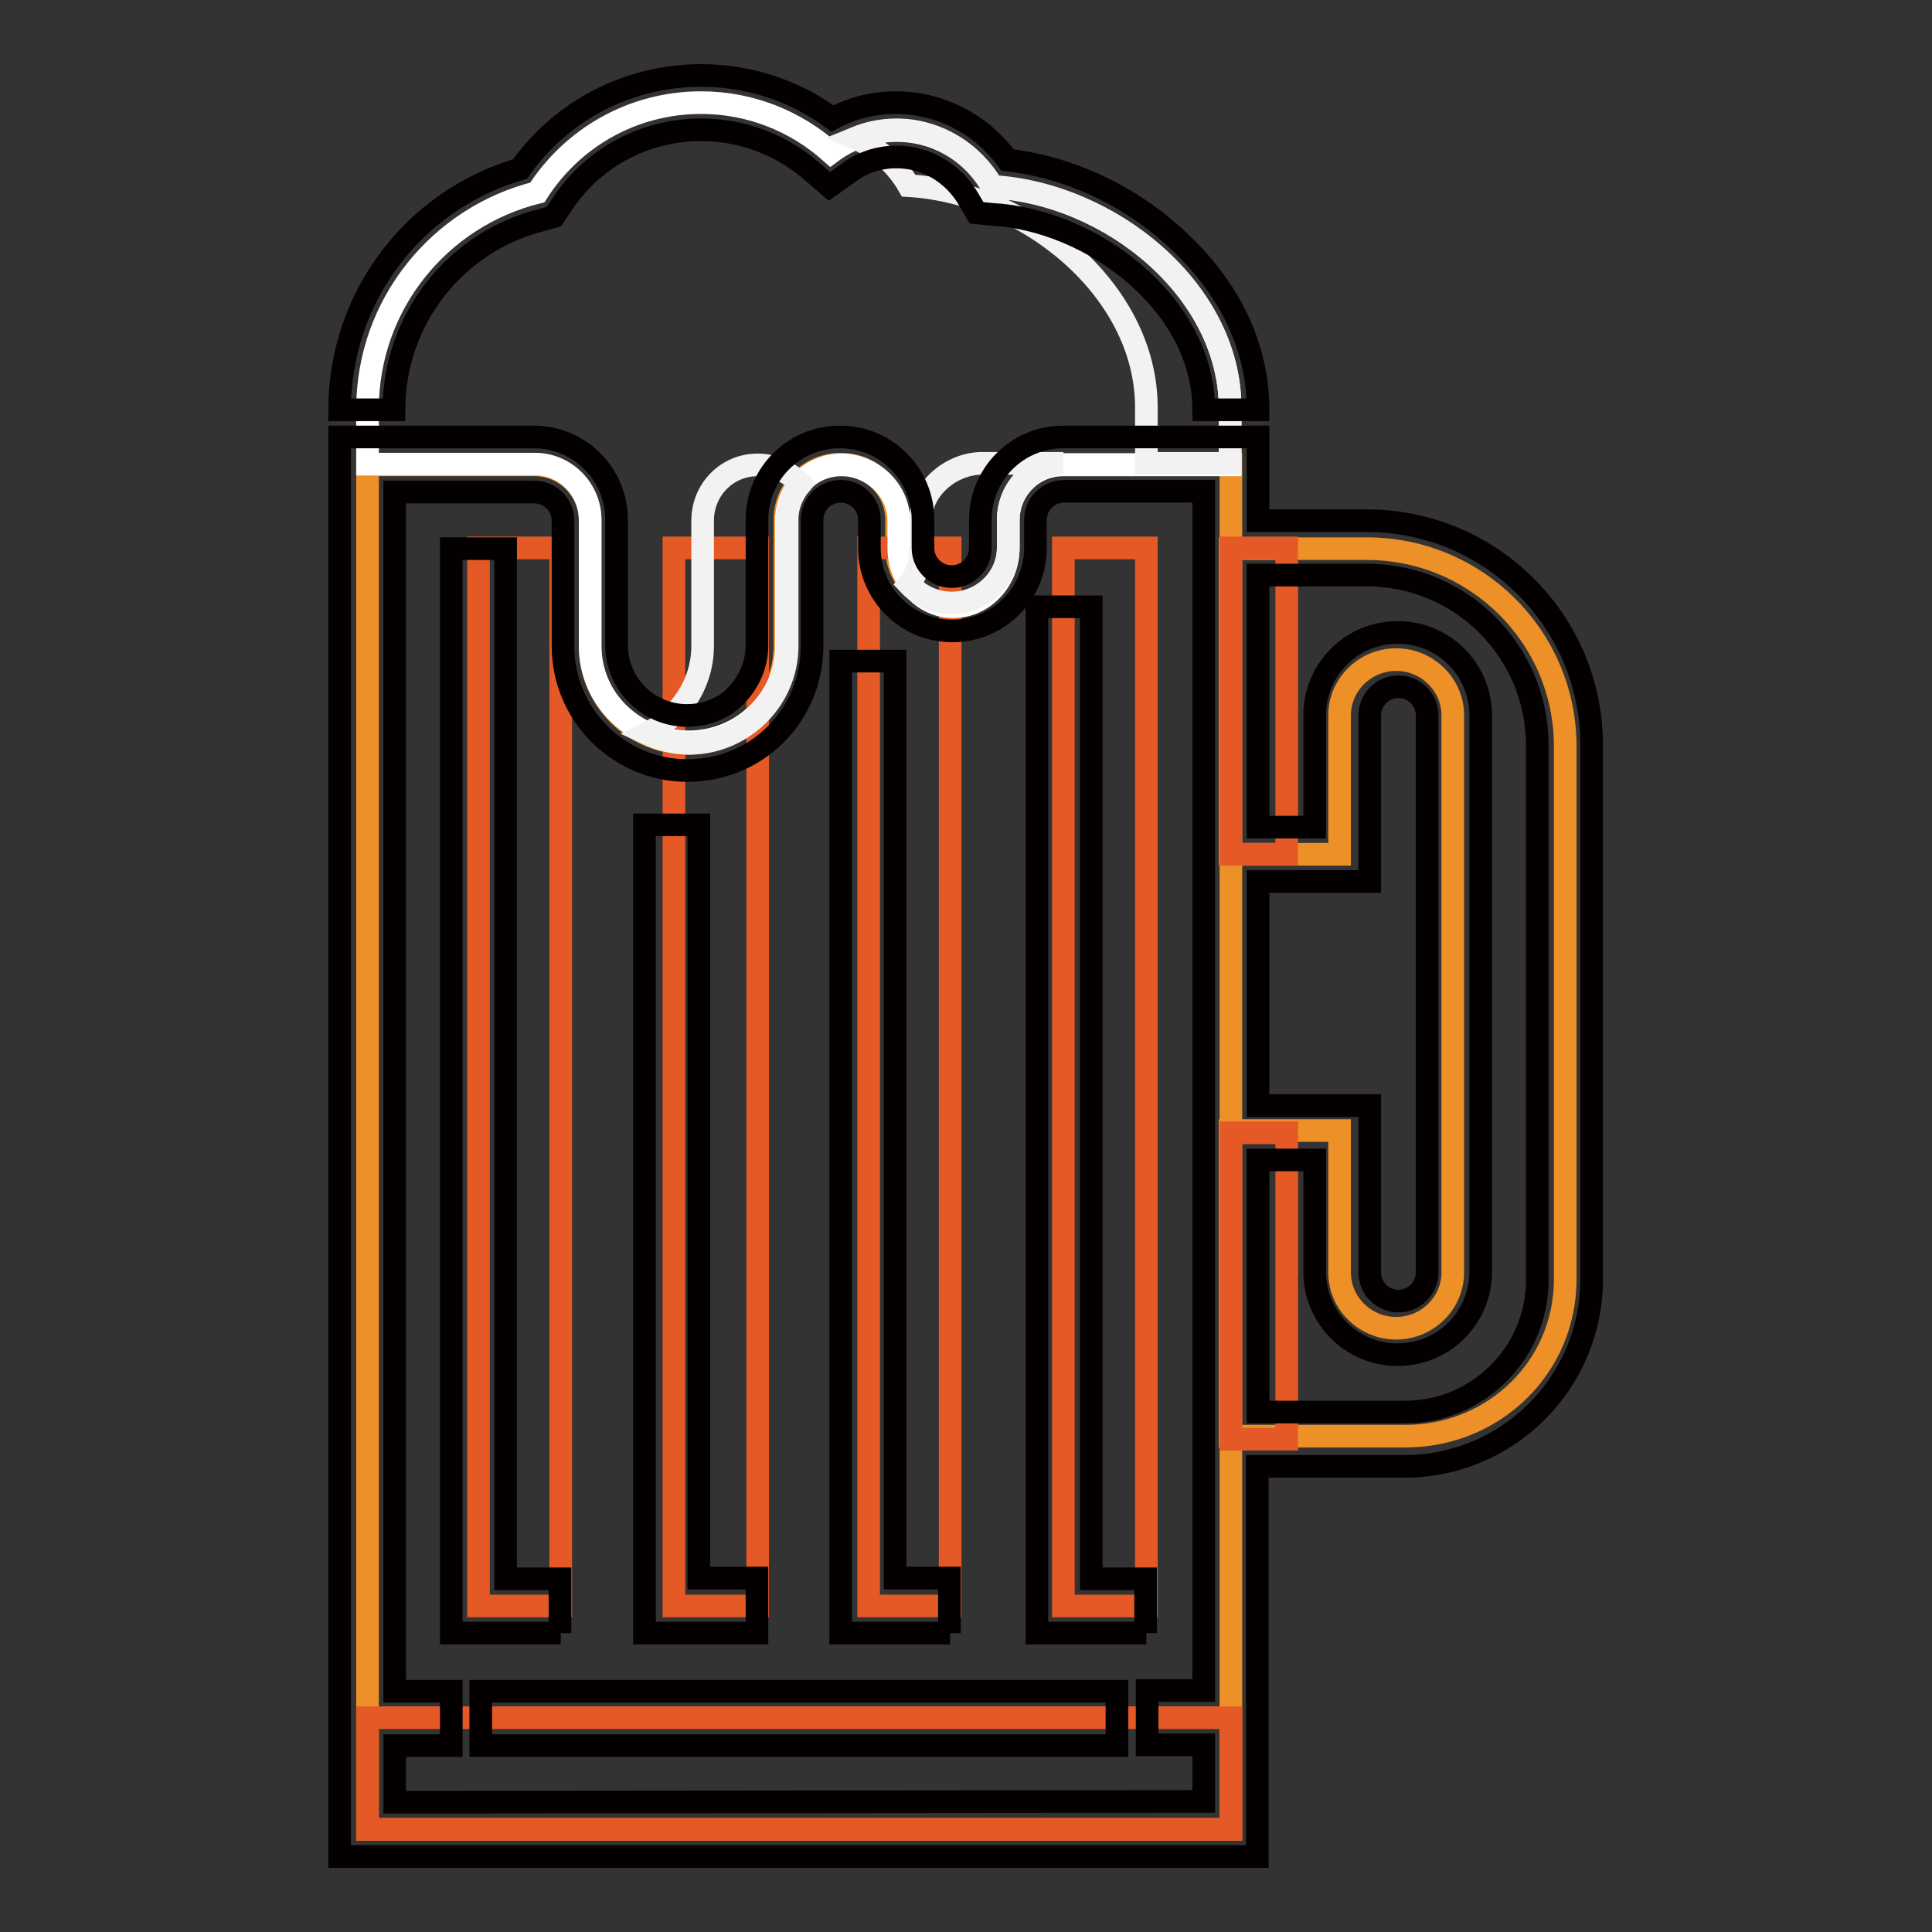
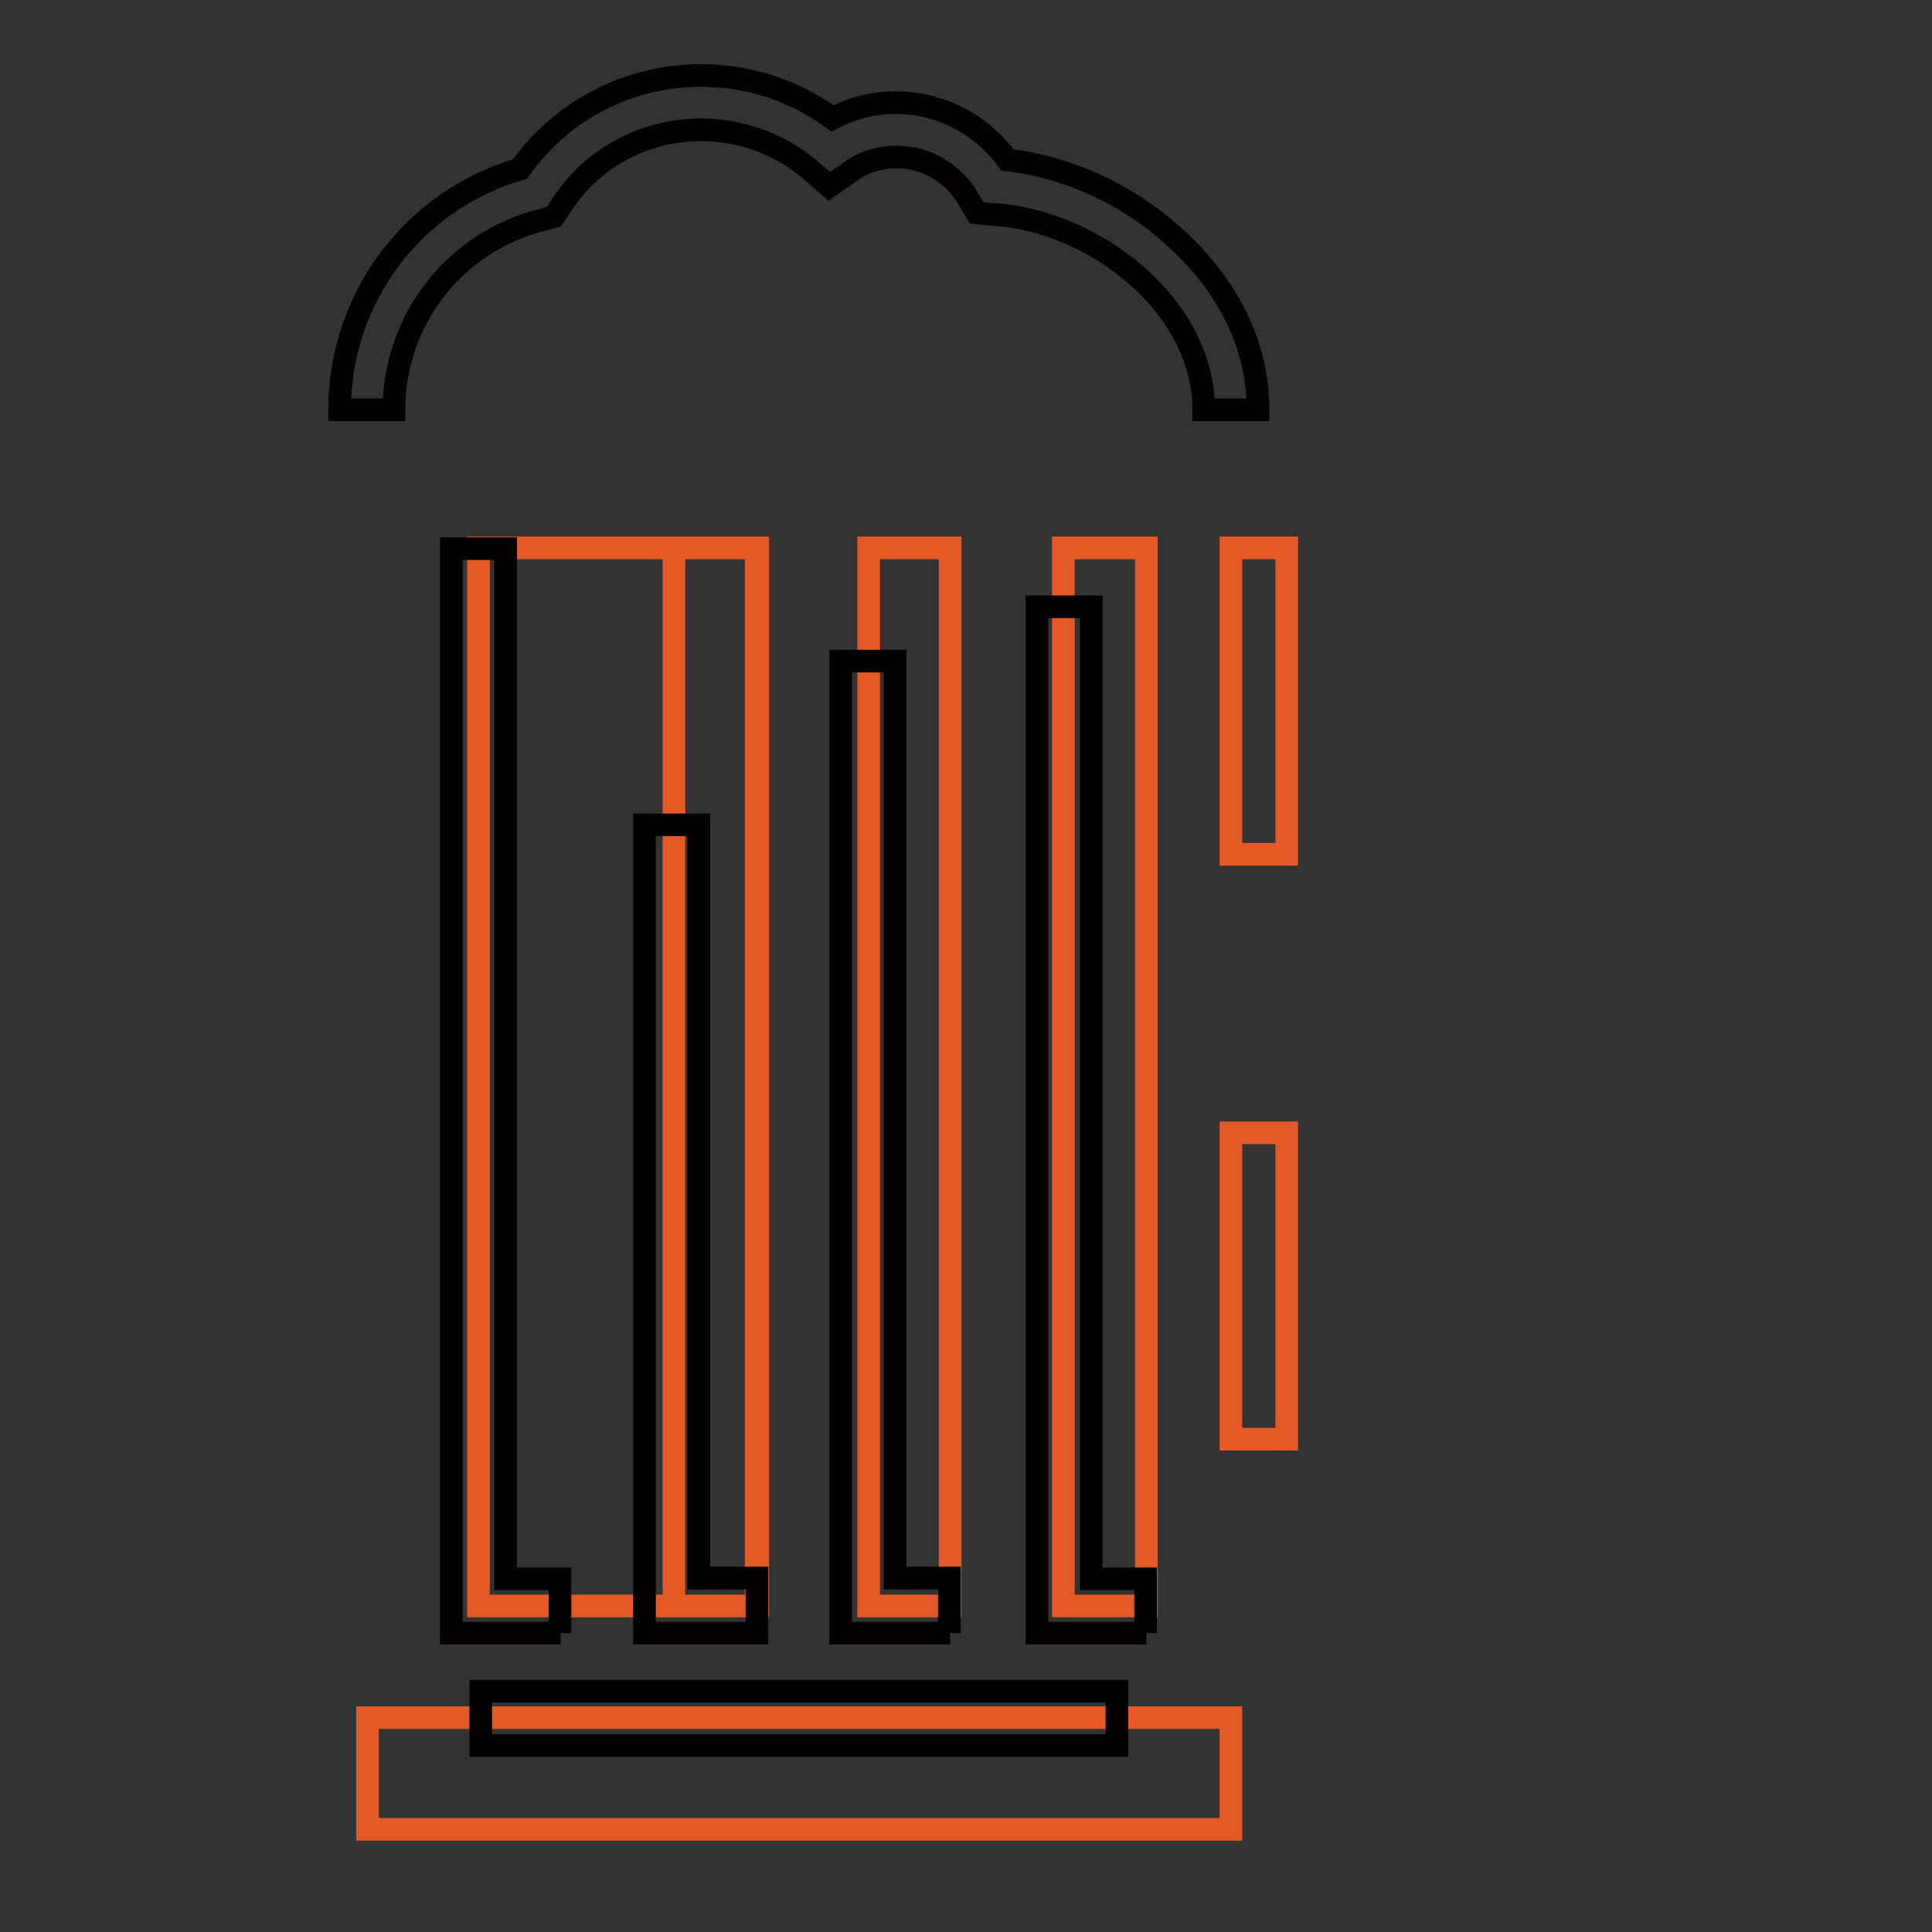
<svg xmlns="http://www.w3.org/2000/svg" version="1.1" x="0px" y="0px" viewBox="0 0 256 256" enable-background="new 0 0 256 256" xml:space="preserve">
  <rect x="0" y="0" width="256" height="256" fill="#333333" stroke="none" />
  <g>
-     <path stroke-width="3" fill-opacity="0" stroke="#ed9027" d="M181.1,72.7H163v40.5h14.5V94.8c0-4.1,3.4-7.4,7.5-7.4s7.5,3.3,7.5,7.4v73.8c0,4.1-3.4,7.4-7.5,7.4 s-7.5-3.3-7.5-7.4v-18.8H163v40.5h23.2c11.7,0,21.2-9.1,21.2-20.8V98.9C207.4,84.4,195.6,72.7,181.1,72.7L181.1,72.7z" />
-     <path stroke-width="3" fill-opacity="0" stroke="#ed9027" d="M163.1,242.4H48.7V61.6h22.1c4.1,0,7.4,3.3,7.4,7.4v16.6c0,7.1,5.8,12.9,12.9,12.9 c7.1,0,12.9-5.8,12.9-12.9V68.9c0-4.1,3.3-7.4,7.4-7.4c4.1,0,7.4,3.3,7.4,7.4v3.7c0,4.1,3.3,7.4,7.4,7.4c4.1,0,7.4-3.3,7.4-7.4 v-3.7c0-4.1,3.3-7.4,7.4-7.4h22.1V242.4L163.1,242.4z" />
-     <path stroke-width="3" fill-opacity="0" stroke="#e55927" d="M163.1,72.6h7.4v40.6h-7.4V72.6z M163.1,150.1h7.4v40.6h-7.4V150.1z M48.7,227.6h114.4v14.8H48.7V227.6z  M140.9,72.6h11v140.2h-11V72.6z M115.1,72.6h10.8v140.2h-10.8V72.6z M89.3,72.6h11.1v140.2H89.3V72.6z M63.4,72.6h10.9v140.2H63.4 V72.6z" />
-     <path stroke-width="3" fill-opacity="0" stroke="#ffffff" d="M48.7,54.2c0-13.9,9.6-25.5,22.5-28.7c4.6-7.2,12.6-11.9,21.7-11.9c6.6,0,12.6,2.5,17.2,6.6 c2.4-1.8,5.4-2.9,8.7-2.9c5.5,0,10.2,3,12.7,7.5C147,25.6,163,38.4,163,54.2v7.4h-22.1c-4.1,0-7.3,3.3-7.3,7.4v3.7 c0,4.1-3.2,7.7-7.3,7.7h0c-4.1,0-7.2-3.7-7.2-7.7v-3.7c0-4.1-3.6-7.4-7.6-7.4h0c-4.1,0-7.3,3.3-7.3,7.4v16.6 c0,7.1-5.9,12.7-13,12.7h0.1c-7.1,0-13.1-5.5-13.1-12.7V68.9c0-4.1-3.3-7.4-7.3-7.4H48.7V54.2z" />
-     <path stroke-width="3" fill-opacity="0" stroke="#f2f2f2" d="M100.4,61.6c-4.1,0-7.3,3.3-7.3,7.4v16.6c0,5.1-3.1,9.5-7.4,11.6c1.7,0.8,3.6,1.3,5.6,1.3 c7.1,0,13-5.8,13-12.9V68.9c0-1.9,0.7-3.5,1.8-4.8C104.6,62.6,102.6,61.6,100.4,61.6z M131.5,24.7c-2.5-4.4-7.3-7.5-12.7-7.5 c-2,0-3.8,0.4-5.5,1.1c3,1.3,5.5,3.5,7.1,6.3c15.5,0.9,31.5,13.7,31.5,29.4v7.4H163v-7.4C163,38.4,147,25.6,131.5,24.7z M122,68.9 v3.7c0,1.9-0.5,3.5-1.6,4.8c1.4,1.5,3.5,2.5,5.7,2.5c4.1,0,7.5-3.3,7.5-7.4v-3.7c0-4.1,3.3-7.4,7.3-7.4h-11.1 C125.8,61.6,122,64.9,122,68.9z" />
+     <path stroke-width="3" fill-opacity="0" stroke="#e55927" d="M163.1,72.6h7.4v40.6h-7.4V72.6z M163.1,150.1h7.4v40.6h-7.4V150.1z M48.7,227.6h114.4v14.8H48.7V227.6z  M140.9,72.6h11v140.2h-11V72.6z M115.1,72.6h10.8v140.2h-10.8V72.6z M89.3,72.6h11.1v140.2H89.3V72.6z h10.9v140.2H63.4 V72.6z" />
    <path stroke-width="3" fill-opacity="0" stroke="#040000" d="M166.7,54.3h-7.2c0-14-14.8-25.2-28.1-25.9l-2-0.2l-1-1.7c-2-3.5-5.6-5.7-9.6-5.7c-2.3,0-4.6,0.7-6.5,2.2 l-2.4,1.7l-2.2-1.9c-4.1-3.6-9.3-5.6-14.8-5.6c-7.6,0-14.6,3.8-18.7,10.3l-0.8,1.2L72,29.1c-11.6,2.8-19.8,13.2-19.8,25.2H45 c0-14.9,9.8-27.8,23.9-31.9c5.5-7.8,14.4-12.4,24-12.4c6.3,0,12.4,2,17.4,5.7c2.6-1.4,5.5-2.1,8.4-2.1c5.9,0,11.4,2.9,14.8,7.6 c7.9,0.9,15.8,4.5,21.9,10C162.7,37.7,166.7,45.7,166.7,54.3L166.7,54.3z M74.3,216.4H59.8V72.7H67v136.5h7.2V216.4z M100.3,216.4 H85.4V109.3h7.2v99.8h7.7V216.4z M125.9,216.4h-14.5V87.6h7.2v121.5h7.2V216.4z M151.9,216.4h-14.5v-136h7.2v128.8h7.2V216.4z  M63.7,224.1H148v7.2H63.7V224.1z" />
-     <path stroke-width="3" fill-opacity="0" stroke="#040000" d="M181.1,69h-14.4V57.9h-25.8c-6.1,0-11,4.9-11,11v3.7c0,2.1-1.7,3.8-3.8,3.8s-3.8-1.7-3.8-3.8v-3.7 c0-6.1-4.9-11-11-11c-6.1,0-11,4.9-11,11v16.6c0,2.5-1,4.8-2.7,6.6c-1.7,1.8-4.1,2.7-6.6,2.7c-5.1,0-9.3-4.2-9.3-9.3V68.9 c0-6.1-4.9-11-11-11H45V246h121.6v-51.7h19.5c13.7,0,24.8-11.1,24.8-24.8V98.9C211,82.4,197.6,69,181.1,69z M166.7,146.5v-29.7 h14.8V94.8c0-2.1,1.7-3.8,3.8-3.8c2.1,0,3.8,1.7,3.8,3.8v73.8c0,2.1-1.7,3.8-3.8,3.8c-2.1,0-3.8-1.7-3.8-3.8v-22.1H166.7z  M52.3,238.8v-7.5h7.5v-7.2h-7.5V65.2h18.5c2.1,0,3.8,1.7,3.8,3.8v16.6c0,9.1,7.4,16.5,16.5,16.5c4.4,0,8.6-1.7,11.7-4.8 c3.1-3.1,4.8-7.3,4.8-11.7V68.9c0-2.1,1.7-3.8,3.8-3.8s3.8,1.7,3.8,3.8v3.7c0,6.1,4.9,11,11,11c6.1,0,11-4.9,11-11v-3.7 c0-2.1,1.7-3.8,3.8-3.8h18.5v158.9h-7.5v7.2h7.5v7.5L52.3,238.8z M203.7,169.6c0,9.7-7.9,17.5-17.5,17.5h-19.5v-33.4h7.5v14.8 c0,6.1,4.9,11,11,11s11-4.9,11-11V94.8c0-6.1-4.9-11-11-11s-11,4.9-11,11v14.8h-7.5V76.2h14.4c12.5,0,22.6,10.1,22.6,22.6V169.6z" />
  </g>
</svg>